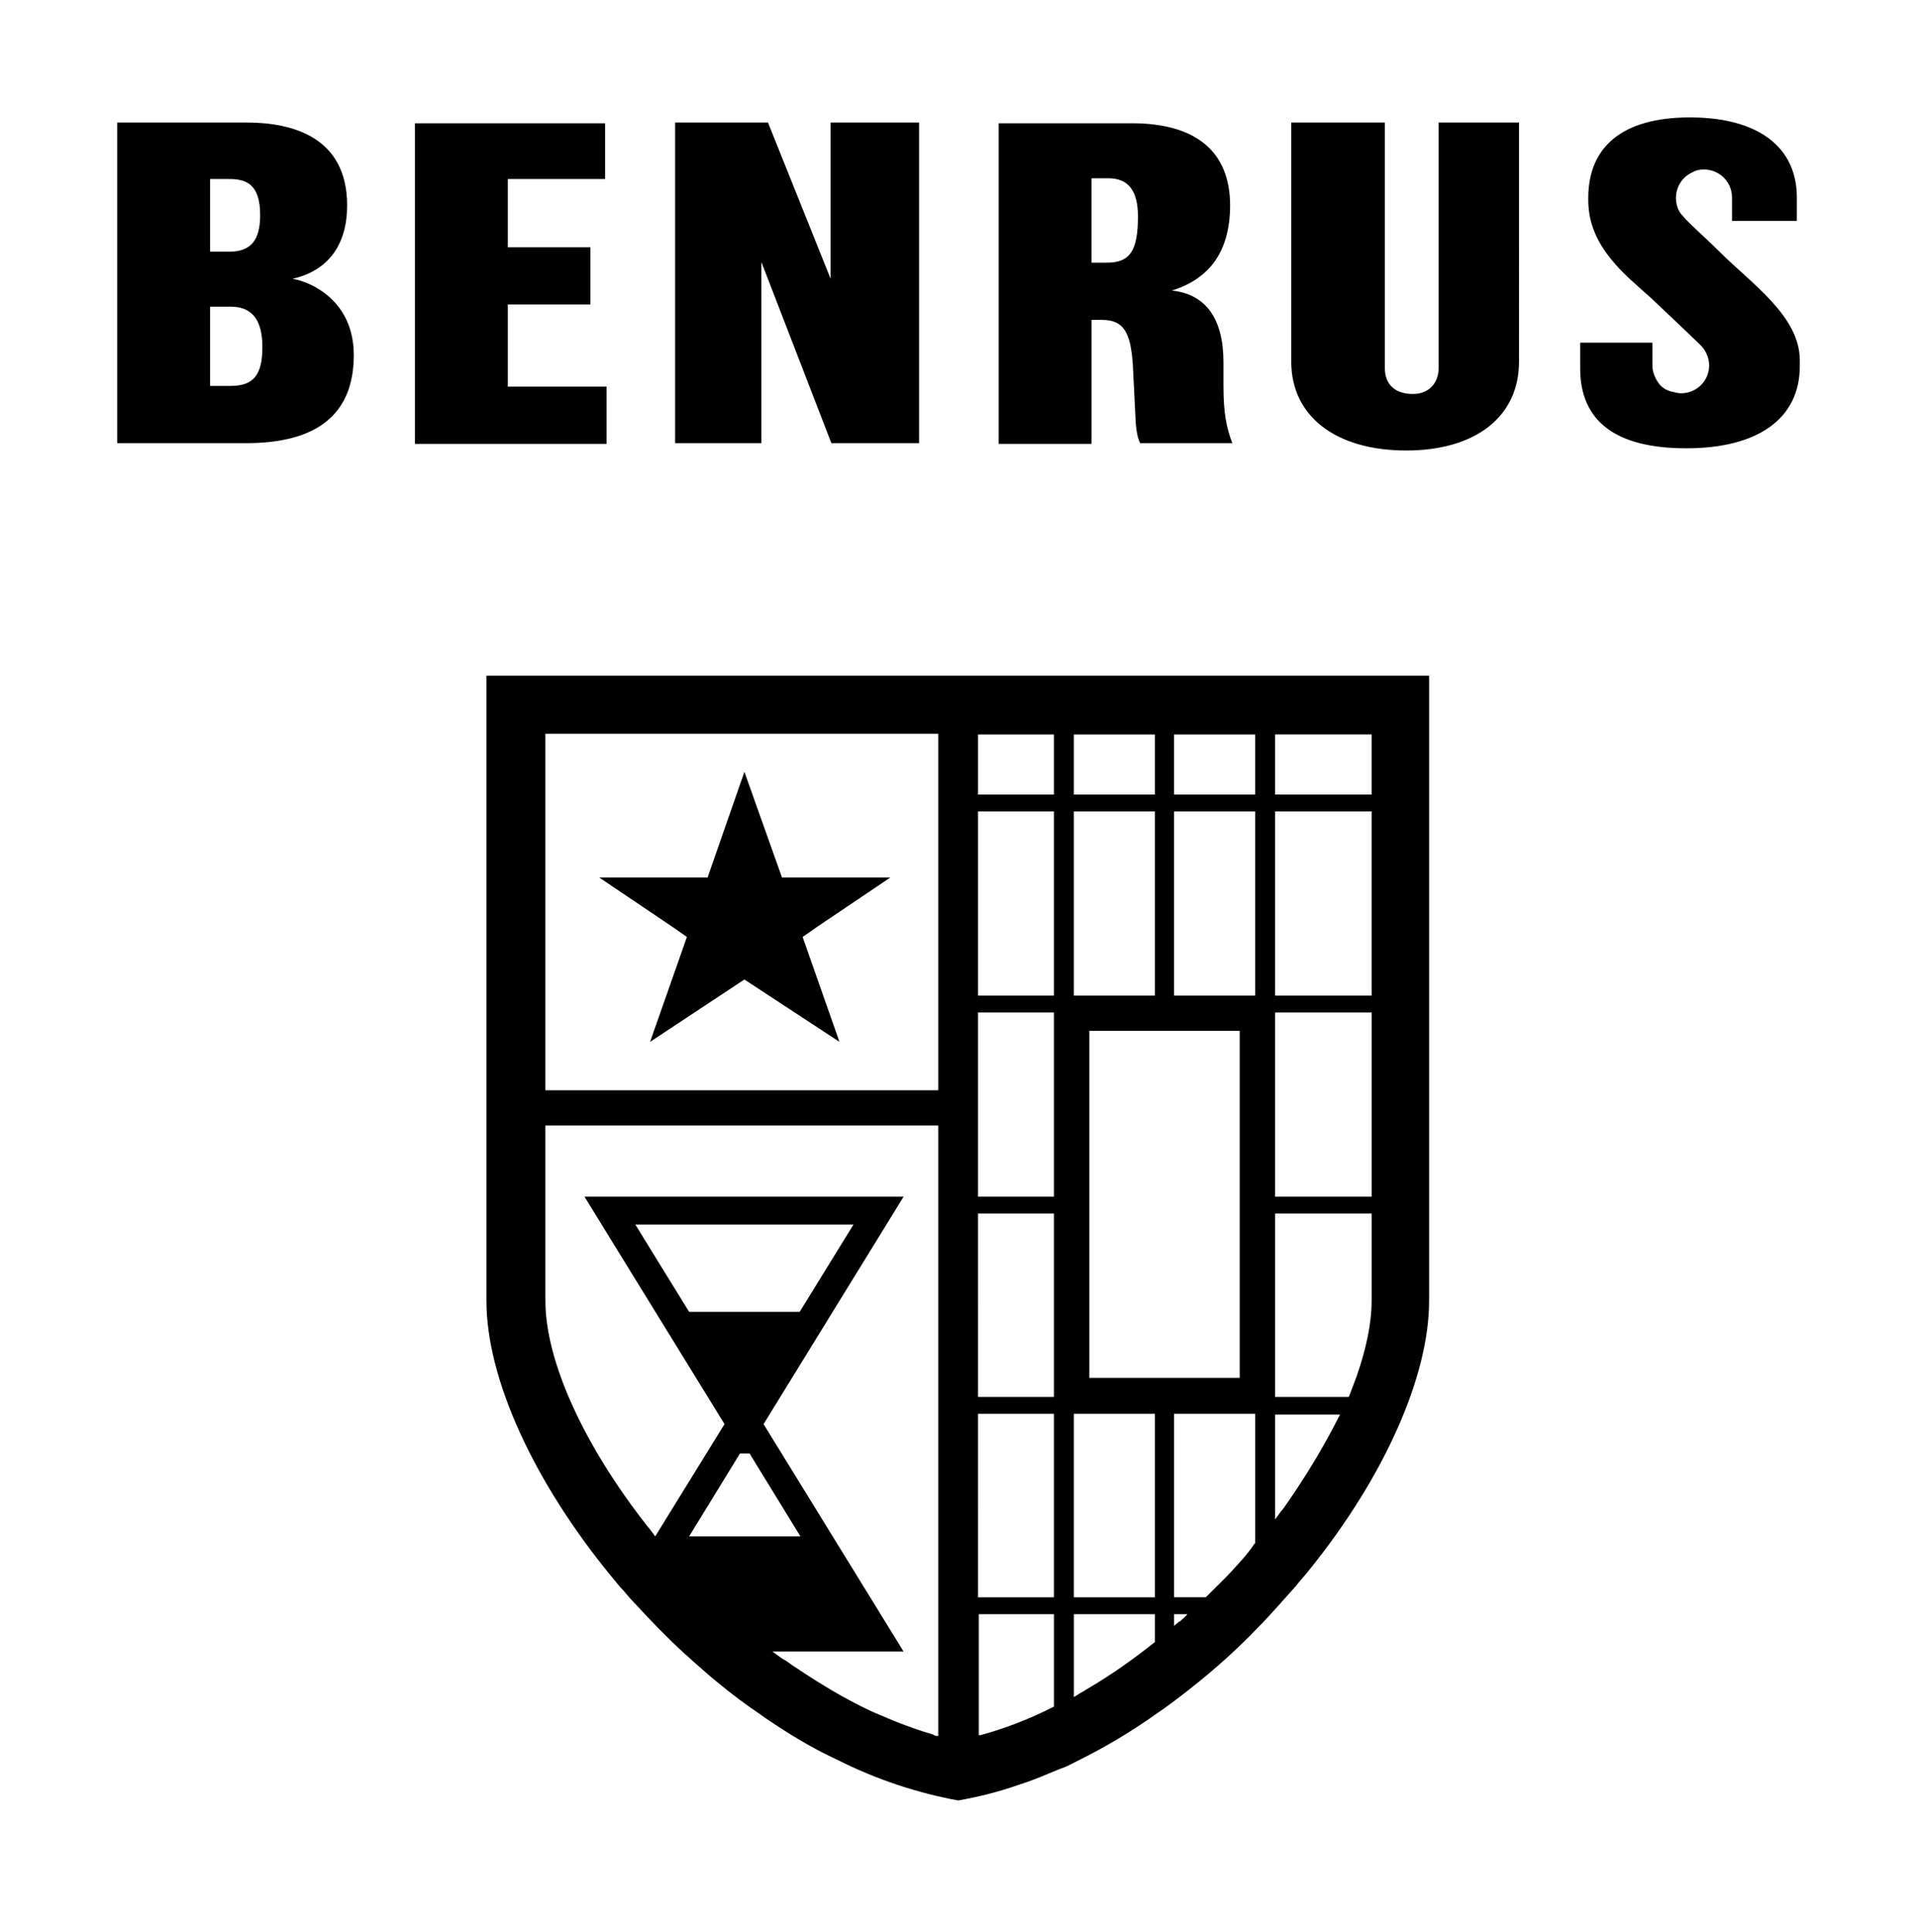
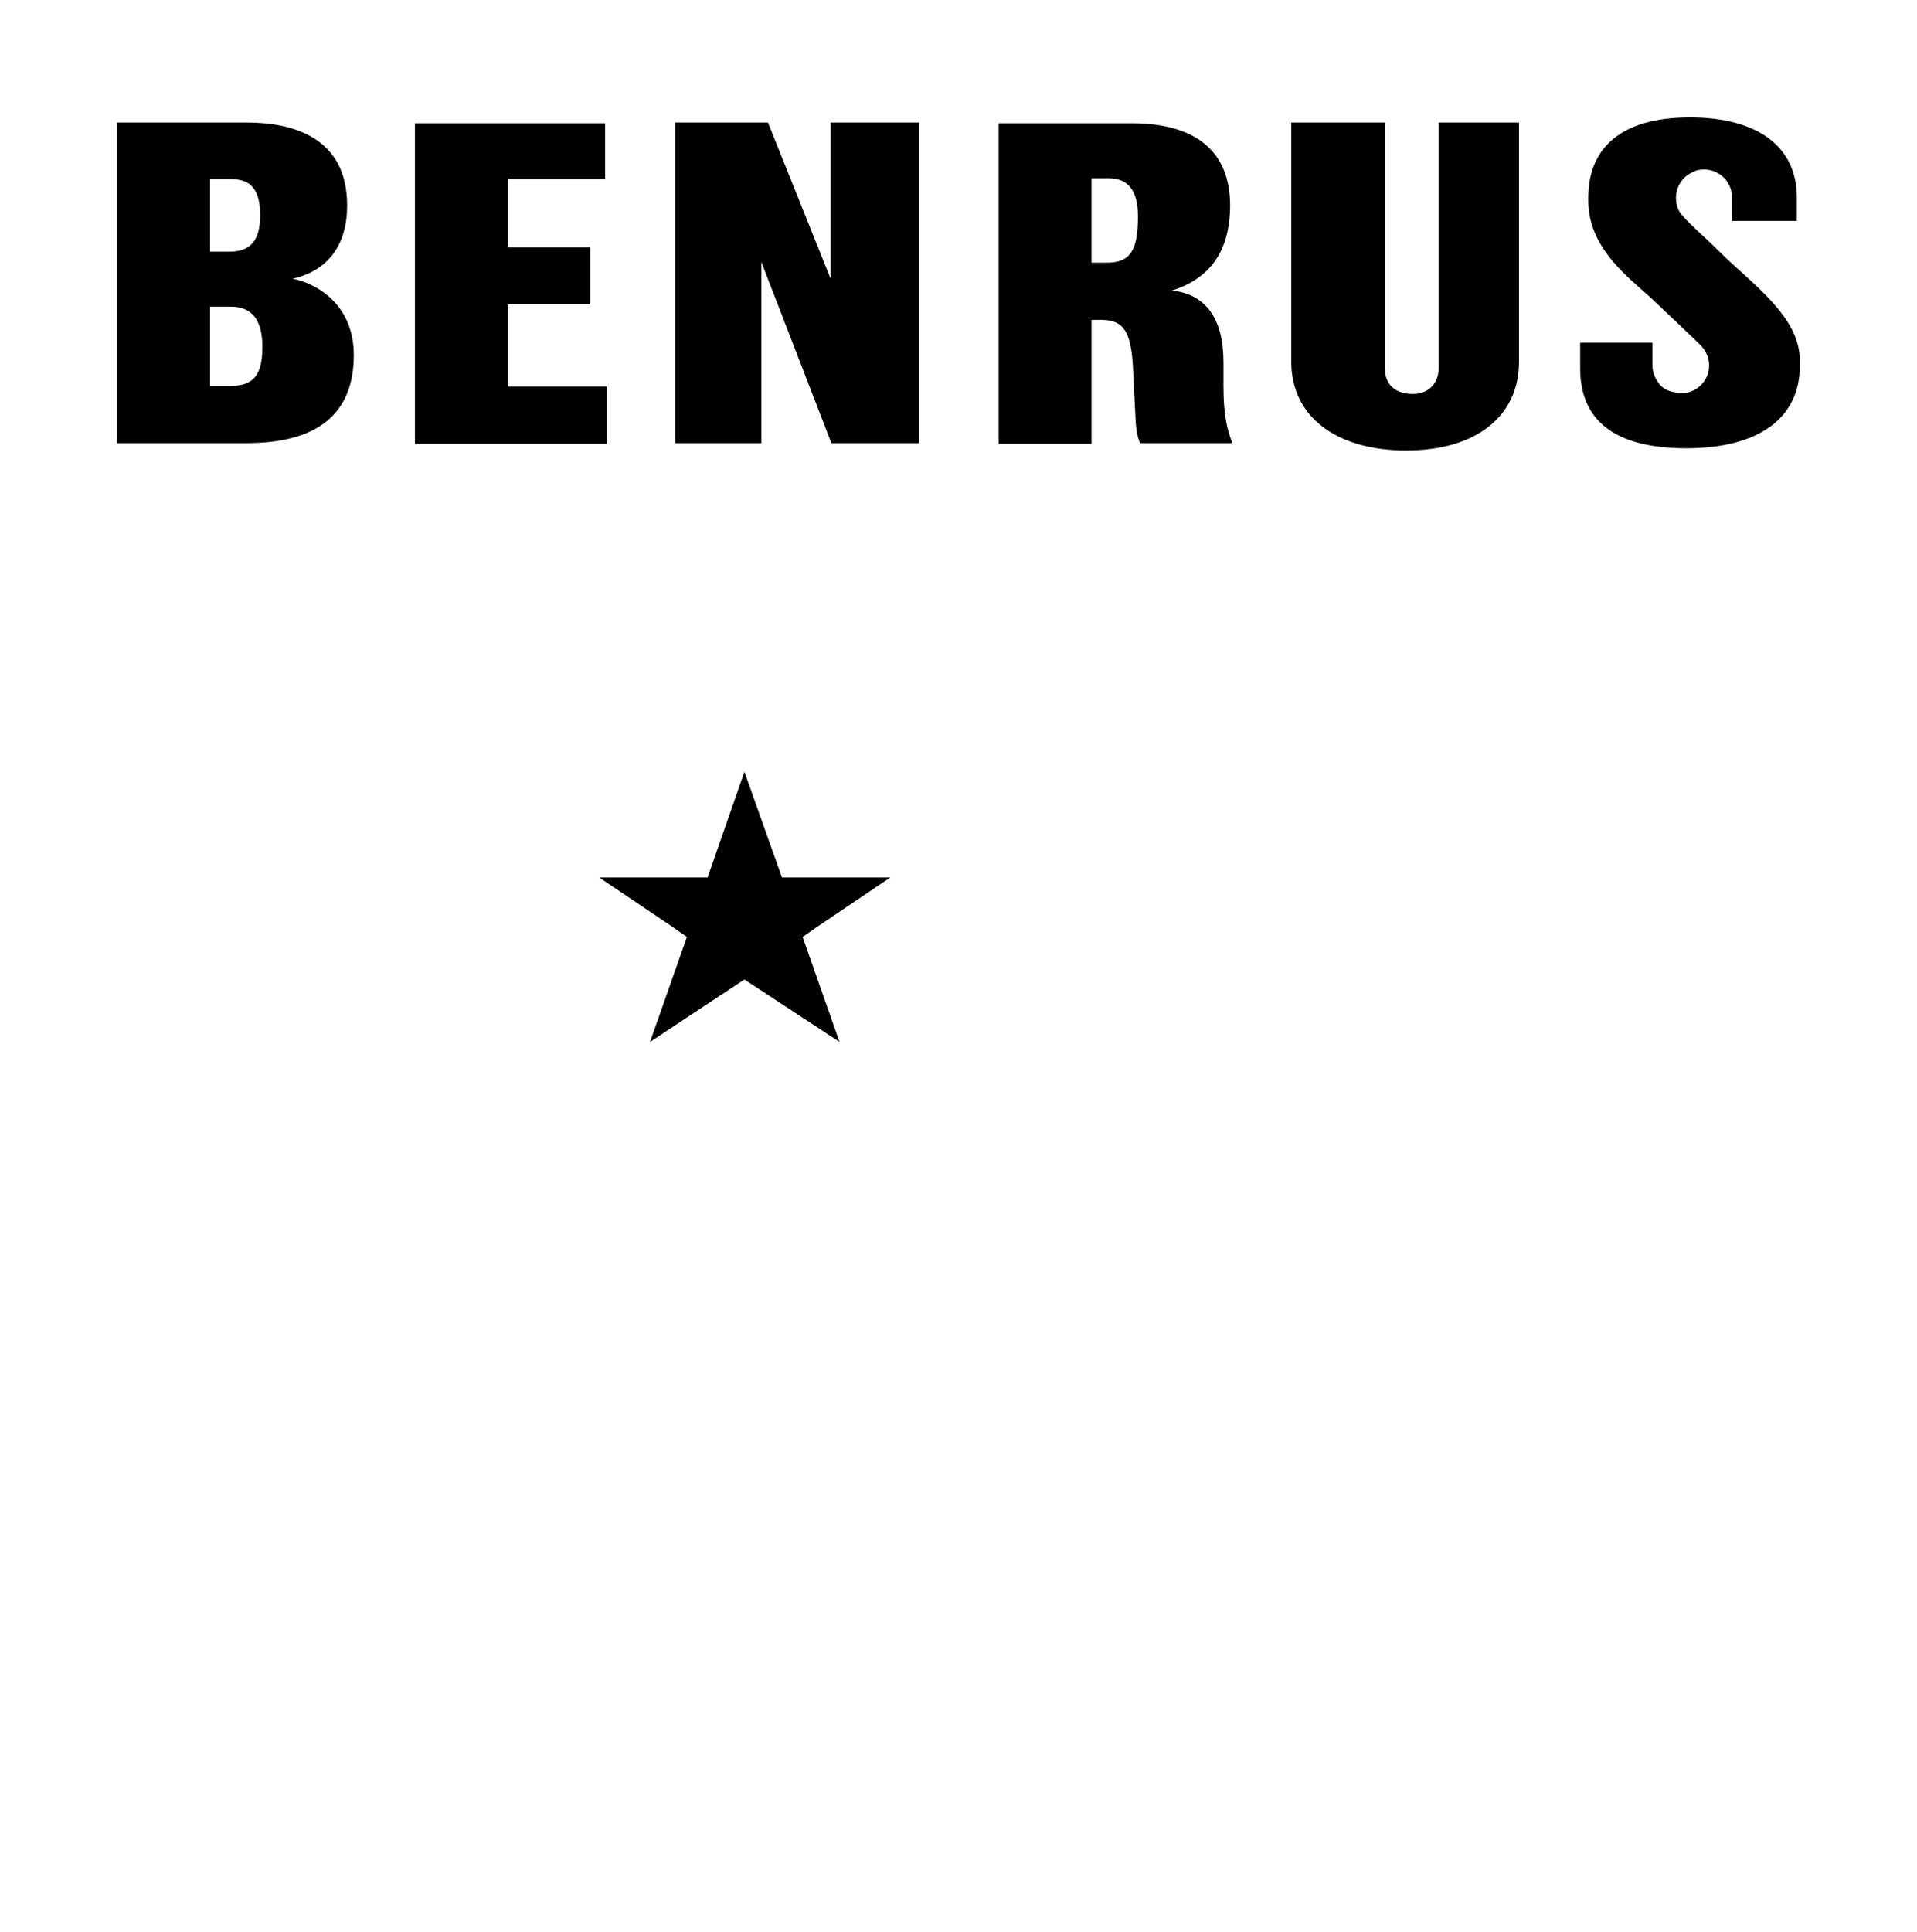
<svg xmlns="http://www.w3.org/2000/svg" viewBox="0 0 133 134">
  <path d="M20.3 19.339c2.454-.56 3.784-2.341 3.784-5.089 0-4.733-3.784-5.751-6.954-5.751H8.13V30.739h8.949c4.96 0 7.466-2.036 7.466-6.107 0-3.817-3.017-5.089-4.244-5.293Zm-5.727-6.921h1.329c1.125 0 2.148.305 2.148 2.494 0 1.781-.665 2.545-2.148 2.545h-1.329v-5.038Zm1.432 14.352h-1.432V21.273h1.432c1.483 0 2.199.916 2.199 2.799 0 1.934-.614 2.697-2.199 2.697Zm19.227 0v-5.649h5.727v-3.97h-5.727v-4.733h6.75V8.55H28.788V30.79H42.083v-3.97h-6.852v-.051ZM57.628 8.499V19.339L53.282 8.499h-6.443V30.739h5.983V18.169l4.858 12.57h6.085V8.499h-6.136ZM84.882 26.77V25.141c0-3.054-1.227-4.733-3.579-4.987 1.329-.407 2.352-1.12 3.017-2.087.665-.967 1.023-2.239 1.023-3.817 0-3.715-2.352-5.7-6.801-5.7h-9.255V30.79h6.443v-8.601h.716c1.483 0 1.994.814 2.148 3.104l.204 4.071c.051.509.102.967.307 1.374h6.392c-.409-1.069-.614-2.087-.614-3.97Zm-8.079-8.55H75.729V12.367h1.176c1.381 0 2.045.865 2.045 2.646 0 2.392-.562 3.206-2.148 3.206Zm23.011-9.721V25.497c0 1.12-.716 1.832-1.79 1.832-1.227 0-1.943-.662-1.943-1.781V8.499h-6.494V25.09c0 3.766 3.068 6.158 7.977 6.158 4.806 0 7.823-2.341 7.823-6.158V8.499h-5.573ZM124.869 24.988v.407c0 3.613-2.864 5.7-7.875 5.7-4.909 0-7.363-1.883-7.363-5.547v-1.781h5.011v1.578c0 .407.153.814.358 1.12.204.356.562.611 1.023.713h.051c.153.051.358.102.562.102 1.074 0 1.943-.865 1.943-1.934 0-.56-.255-1.069-.613-1.425-.103-.102-2.659-2.545-3.426-3.257-1.688-1.527-4.347-3.512-4.347-6.769v-.153c0-3.512 2.301-5.598 7.057-5.598 4.704 0 7.414 2.036 7.414 5.547v1.629h-4.499v-1.629c0-1.069-.87-1.934-1.944-1.934-.306 0-.562.051-.818.204-.664.305-1.125.967-1.125 1.781 0 .458.154.916.461 1.221.511.611 1.431 1.374 2.556 2.494 2.25 2.239 5.574 4.479 5.574 7.532ZM55.685 64.99l2.557 7.278-6.596-4.326-6.545 4.326 2.557-7.278-1.023-.713-5.062-3.41h7.517l2.557-7.329 2.608 7.329h7.517l-5.062 3.41-1.023.713Z" />
-   <path d="M33.749 46.872v43.36c0 5.344 3.221 12.469 8.642 19.084.307.356.562.713.869 1.018.256.305.511.611.767.865 1.125 1.222 2.301 2.443 3.477 3.512.358.305.665.611.972.865.46.407.92.814 1.432 1.221.92.764 1.892 1.476 2.864 2.138.409.305.818.56 1.278.865 1.329.865 2.659 1.629 3.989 2.239 2.812 1.425 5.676 2.341 8.437 2.85 1.432-.254 2.864-.61 4.295-1.119.972-.306 1.892-.713 2.761-1.069.051 0 .102-.051.153-.051.409-.153.767-.356 1.176-.56 1.841-.916 3.733-2.035 5.574-3.359.46-.305.92-.661 1.329-.967 1.943-1.476 3.835-3.104 5.574-4.936.409-.407.869-.916 1.329-1.425l1.227-1.374c.307-.407.665-.764.972-1.171 5.216-6.463 8.284-13.435 8.284-18.627V46.872H33.749Zm14.062 59.697 3.528-5.751h.665l3.528 5.751h-7.721Zm0-15.573-3.733-6.056h15.136l-3.733 6.056h-7.67Zm17.334 29.416h-.153c-.102 0-.204-.051-.256-.102-1.227-.356-2.454-.814-3.733-1.374-.869-.356-1.738-.814-2.659-1.323-.358-.204-.716-.407-1.125-.662-.767-.458-1.534-.967-2.301-1.476-.205-.152-.409-.305-.614-.407l-.153-.102c-.205-.152-.358-.254-.562-.407h9.102l-9.716-15.777 9.716-15.777H40.55l9.716 15.777-3.426 5.548-1.381 2.239c-.051-.051-.051-.102-.102-.102v-.051c-.153-.152-.256-.356-.409-.509-4.449-5.649-7.108-11.501-7.108-15.675V78.069h27.255v42.343h.051Zm0-44.786H37.84V50.893h27.255v24.734h.051Zm7.977 42.75c-1.687.865-3.426 1.527-5.113 1.985h-.102v-8.397h5.216v6.412Zm0-7.583h-5.267V98.07h5.267v12.723Zm0-13.894h-5.267V84.176h5.267v12.723Zm0-13.894h-5.267V70.232h5.267v12.774Zm0-13.945h-5.267v-12.774h5.267v12.774Zm0-13.944h-5.267v-4.173h5.267v4.173Zm8.335-4.173h5.625v4.173h-5.625v-4.173Zm0 5.344h5.625v12.774h-5.625v-12.774Zm-6.954-5.344h5.625v4.173H74.503v-4.173Zm0 5.344h5.625v12.774H74.503v-12.774Zm5.625 57.611c-1.534 1.221-3.119 2.341-4.704 3.257-.153.101-.307.203-.511.305l-.153.102c-.102.051-.153.102-.256.152v-5.75h5.625v1.934Zm0-3.105H74.503V98.07h5.625v12.723Zm-4.551-15.217V71.504h10.431v24.072H75.577Zm6.392 16.795c-.051.051-.051.051-.102.102h-.051c-.102.101-.256.203-.358.305v-.814h.92c-.102.152-.256.254-.409.407Zm4.193-4.173c-.409.458-.818.916-1.227 1.323-.409.407-.767.763-1.125 1.119l-.051.051-.102.102h-2.199V98.07h5.625v8.957c0 .051-.051.051-.051.051-.256.407-.562.763-.869 1.12Zm6.699-9.874c-.92 1.833-2.045 3.716-3.324 5.599-.153.203-.307.458-.46.661l-.204.255c-.153.203-.256.356-.409.559v-7.277h4.5c0 .051-.051.102-.102.204Zm2.301-8.092c0 1.527-.358 3.257-1.023 5.191-.153.407-.307.814-.46 1.222-.051.102-.051.153-.102.254h-5.113V84.176h6.699v6.056Zm0-7.227h-6.699V70.232h6.699v12.774Zm0-13.945h-6.699v-12.774h6.699v12.774Zm0-13.944h-6.699v-4.173h6.699v4.173Z" />
</svg>